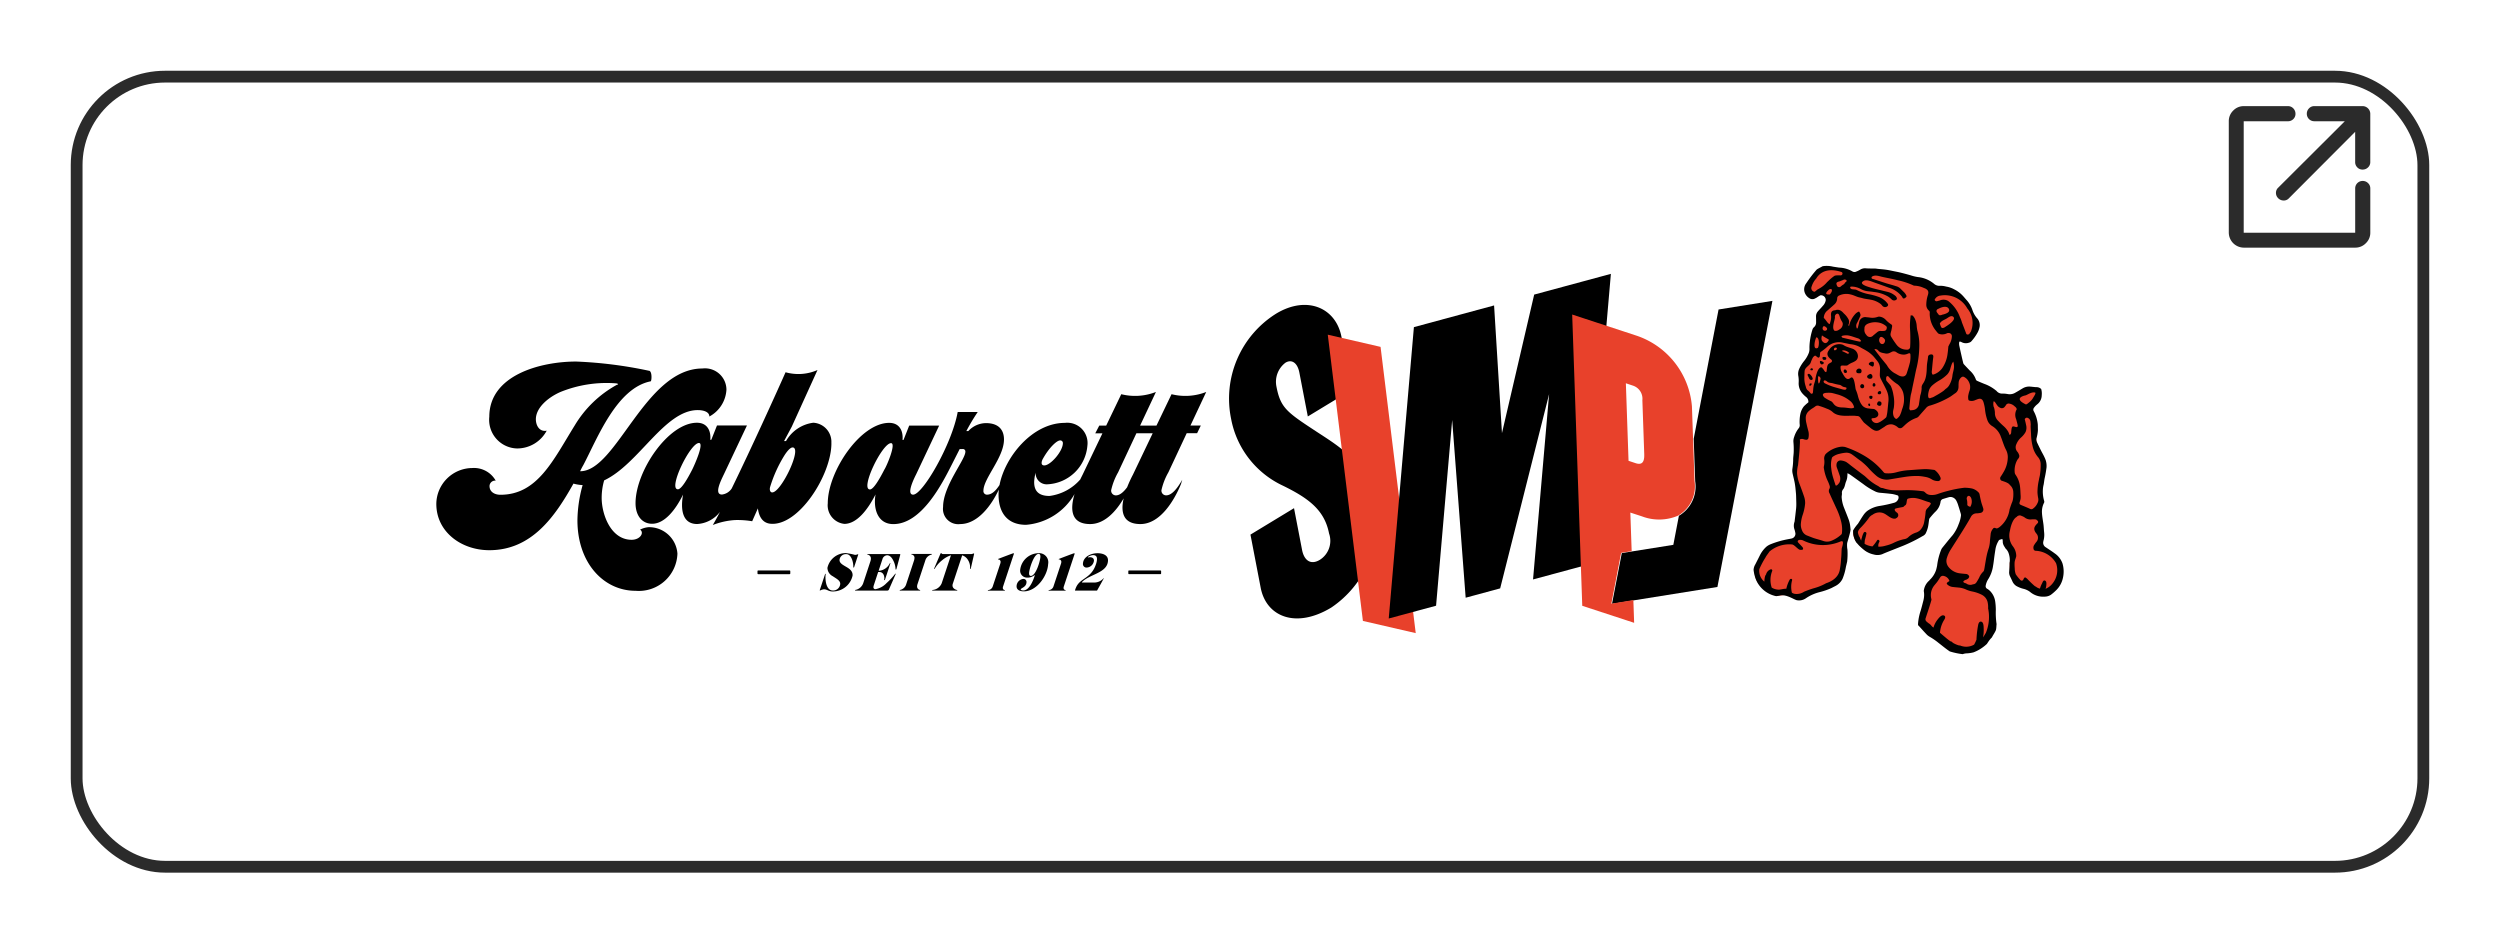
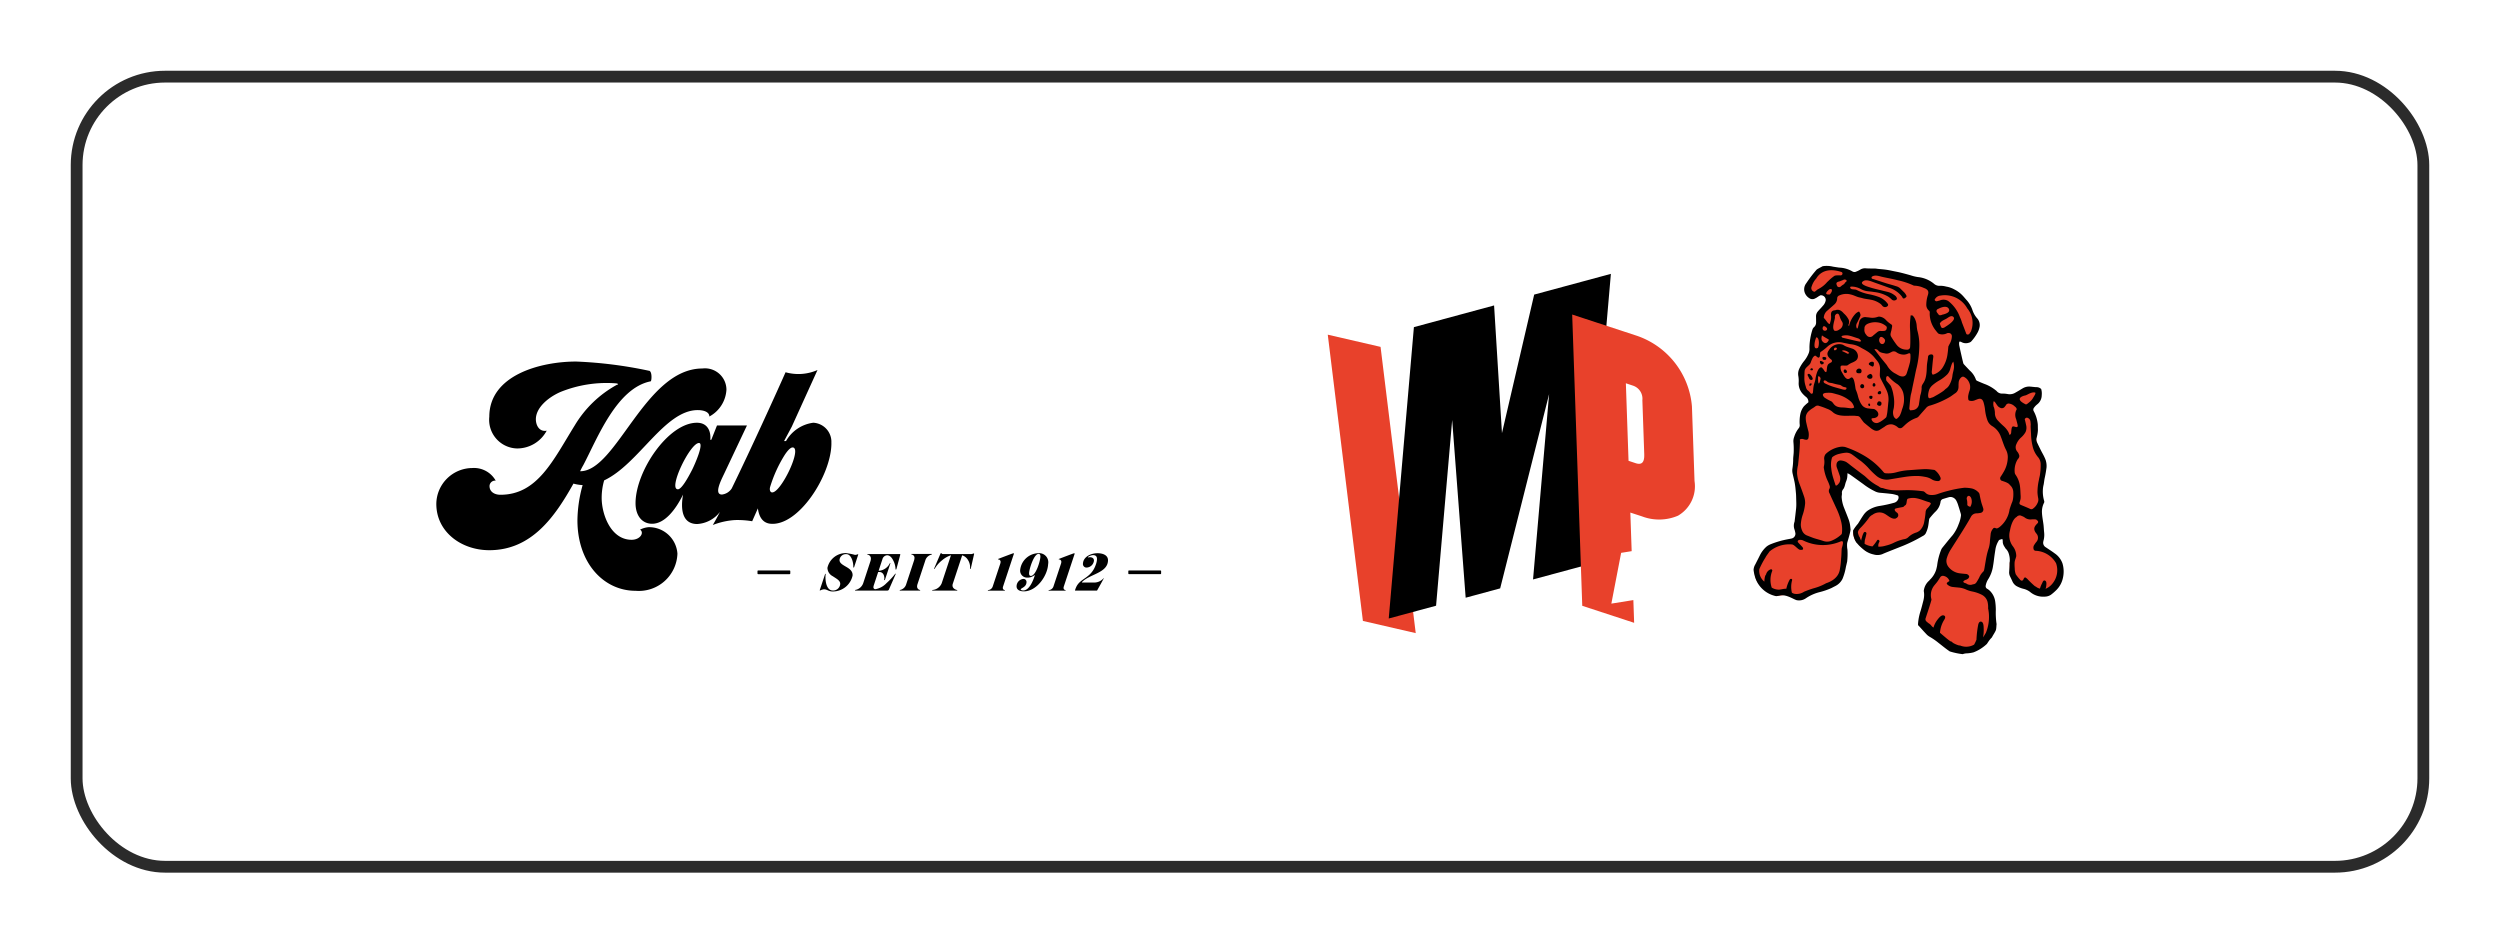
<svg xmlns="http://www.w3.org/2000/svg" width="212" height="80" viewBox="0 0 212 80">
  <defs>
    <filter id="Rechteck_48" x="0" y="0" width="212" height="80" filterUnits="userSpaceOnUse">
      <feOffset dy="2" input="SourceAlpha" />
      <feGaussianBlur stdDeviation="2" result="blur" />
      <feFlood flood-opacity="0.149" />
      <feComposite operator="in" in2="blur" />
      <feComposite in="SourceGraphic" />
    </filter>
  </defs>
  <g id="Komponente_16_1" data-name="Komponente 16 – 1" transform="translate(6 4)">
    <g transform="matrix(1, 0, 0, 1, -6, -4)" filter="url(#Rechteck_48)">
      <g id="Rechteck_48-2" data-name="Rechteck 48" transform="translate(6 4)" fill="#fff" stroke="#2b2b2b" stroke-width="1">
        <rect width="200" height="68" rx="8" stroke="none" />
        <rect x="0.5" y="0.5" width="199" height="67" rx="7.5" fill="none" />
      </g>
    </g>
    <g id="simpl-logo-mini" transform="translate(-26.01 -39.543)">
      <path id="Pfad_13" data-name="Pfad 13" d="M694.668,600.576h-2.66a.063.063,0,0,1-.061-.061v-.192a.062.062,0,0,1,.061-.061h2.66a.063.063,0,0,1,.061.061v.192A.064.064,0,0,1,694.668,600.576Zm-6.646.664a.039.039,0,0,0-.013.024.028.028,0,0,0,.028.02h1.1a1.049,1.049,0,0,0,.731-.385.054.054,0,0,1,0,.024c0,.032-.5.915-.551,1.008a.065.065,0,0,1-.067.041h-1.793c-.007,0-.032,0-.032-.02a1.719,1.719,0,0,1,.1-.273c.348-.789,1.276-.731,1.674-1.933a1.466,1.466,0,0,0,.091-.417c.013-.247-.091-.368-.34-.368-.086,0-.424.091-.43.188,0,.007.013.007.021.007.048,0,.1-.017.147-.017.192,0,.355.089.344.3a.652.652,0,0,1-.606.577.3.3,0,0,1-.326-.331c.03-.59.675-.885,1.242-.885.409,0,.908.145.882.636C690.174,600.484,688.654,600.575,688.022,601.241Zm-.636-2.362-.913,2.755a.389.389,0,0,0-.017.093.178.178,0,0,0,.179.2l-.015.048h-1.438l.015-.048a.443.443,0,0,0,.4-.3l.642-1.938a.478.478,0,0,0,.026-.126.2.2,0,0,0-.221-.233l.015-.045c.134-.05,1.246-.482,1.3-.482a.033.033,0,0,1,.035.037C687.391,598.85,687.388,598.867,687.386,598.878Zm-4.3,3.156c-.29,0-.632-.1-.614-.454a.637.637,0,0,1,.562-.6.259.259,0,0,1,.279.29c-.022.42-.484.482-.489.6,0,.073.167.089.212.089.5,0,.822-.794.949-1.177a.559.559,0,0,0,.03-.1c0-.007,0-.024-.011-.024a.12.12,0,0,0-.037.02.938.938,0,0,1-.59.192.59.59,0,0,1-.6-.653,1.593,1.593,0,0,1,1.549-1.419.774.774,0,0,1,.822.921C685.1,600.712,684.183,602.031,683.089,602.035Zm1.248-3.177c-.4,0-.787,1.285-.8,1.607-.006.11.006.26.145.26.433,0,.794-1.269.811-1.607C684.5,599,684.479,598.858,684.337,598.858Zm-2.1.021-.911,2.755a.389.389,0,0,0-.017.093.178.178,0,0,0,.179.2l-.015.048h-1.438l.015-.048a.442.442,0,0,0,.4-.3l.642-1.938a.48.48,0,0,0,.026-.126.2.2,0,0,0-.221-.233l.015-.045c.134-.05,1.246-.482,1.3-.482a.033.033,0,0,1,.035.037A.262.262,0,0,1,682.237,598.878Zm-3.651,1.248h-.058a1.166,1.166,0,0,0-.166-.738.888.888,0,0,0-.5-.409l-.792,2.4a.421.421,0,0,0-.028.134c-.017.309.339.407.4.407l0,.048H675.32l0-.048a.933.933,0,0,0,.8-.567l.787-2.379a2.129,2.129,0,0,0-.746.42,2.581,2.581,0,0,0-.64.735h-.054l.541-1.27c.013-.034.048-.078.076-.065s.058.078.151.078h2.405a.816.816,0,0,0,.2-.058c.017,0,.035.017.03.054Zm-3.307-1.211a.713.713,0,0,0-.551.523l-.66,2a.553.553,0,0,0-.028.151.3.3,0,0,0,.257.331l0,.048h-1.728l0-.048a.684.684,0,0,0,.543-.482l.66-2a.792.792,0,0,0,.043-.2.278.278,0,0,0-.26-.327l0-.052h1.735Zm-2.991,1.213c-.009.03-.024.058-.048.058s-.028-.013-.03-.058a1.7,1.7,0,0,0-.192-.709c-.117-.246-.294-.445-.515-.445a.443.443,0,0,0-.406.339l-.32.969h.093a1.124,1.124,0,0,0,.863-.644h.048l-.476,1.44h-.065c.058-.171.021-.686-.409-.686h-.093l-.379,1.151a.627.627,0,0,0-.022.115.161.161,0,0,0,.166.192,1.685,1.685,0,0,0,.934-.506,5.881,5.881,0,0,0,.711-.755c.022-.034.048-.058.065-.058s.019.017.006.045l-.58,1.328c-.022.048-.114.065-.114.065h-2.742l0-.052a.871.871,0,0,0,.688-.58l.608-1.849a.775.775,0,0,0,.039-.2.328.328,0,0,0-.3-.37l0-.048h2.745s.065.006.05.054Zm-3.583-.166c-.009.037-.035.058-.052.058s-.026-.069-.024-.093a1.678,1.678,0,0,0-.115-.616c-.093-.236-.247-.433-.484-.433a.54.54,0,0,0-.569.482c-.017.29.307.441.608.621.27.16.521.355.5.711a1.713,1.713,0,0,1-1.689,1.352c-.355,0-.465-.184-.746-.184a1,1,0,0,0-.329.106c-.011,0-.021,0-.019-.02a.176.176,0,0,1,.011-.054l.432-1.3c.006-.028.026-.048.039-.048s.017.007.015.032c0,.041-.009.086-.011.127a2.339,2.339,0,0,0,.061.686c.082.3.244.573.558.573a.6.6,0,0,0,.629-.547c.017-.3-.324-.454-.627-.662a.817.817,0,0,1-.458-.711,1.6,1.6,0,0,1,1.553-1.254,5.411,5.411,0,0,1,.776.151.556.556,0,0,0,.257-.058c.028,0,.028.024.022.047Zm-5.48.614h-2.66a.063.063,0,0,1-.061-.061v-.192a.062.062,0,0,1,.061-.061h2.66a.063.063,0,0,1,.061.061v.192A.065.065,0,0,1,663.225,600.576Z" transform="translate(-576.256 -516.344)" fill-rule="evenodd" />
-       <path id="Pfad_14" data-name="Pfad 14" d="M1561.862,149.1c-.666-3.456-2.924-4.76-4.936-6.077-2.519-1.654-3.052-2.007-3.4-3.826a2.028,2.028,0,0,1,.766-2.022c.517-.314,1.016-.008,1.179.842l.716,3.717,3.718-2.257-.867-4.506c-.473-2.456-2.935-3.535-5.545-1.951a8.5,8.5,0,0,0-3.811,8.917,7.849,7.849,0,0,0,4.42,5.679c2.126,1.045,3.5,2.041,3.886,4.04a1.9,1.9,0,0,1-.78,2.234c-.763.464-1.335.066-1.51-.844l-.681-3.535-3.694,2.242.867,4.506c.472,2.456,2.983,3.5,5.987,1.68a8.7,8.7,0,0,0,3.688-8.84Z" transform="translate(-1425.274 -70.875)" />
      <path id="Pfad_15" data-name="Pfad 15" d="M1735.7,182.83l4.477,1.034,2.982,24.274-4.479-1.034-2.98-24.274Z" transform="translate(-1603.095 -118.906)" fill="#e8412b" />
      <path id="Pfad_16" data-name="Pfad 16" d="M1867.734,73.375l-6.5,1.757-2.732,11.747-.668-10.827-6.8,1.84L1848.9,102.6l4.014-1.085,1.365-15.75,1.144,15.072,2.926-.792L1862.5,83.57l-1.363,15.718,4.46-1.205,2.141-24.707Z" transform="translate(-1711.125 -14.608)" />
-       <path id="Pfad_17" data-name="Pfad 17" d="M2283.554,124.617l-4.665,24.263-7.074,1.132-1.865.3.83-4.307.893-.143,3.477-.555.472-2.463a2.882,2.882,0,0,0,1.382-2.925l-.125-3.607,2.107-10.962,4.568-.731Z" transform="translate(-2113.242 -63.562)" />
      <path id="Pfad_18" data-name="Pfad 18" d="M2204.535,167.79a4.077,4.077,0,0,1-3.08.066l-.984-.321.114,3.272-.893.143-.83,4.306,1.866-.3.067,1.928-4.4-1.443-.854-24.7,5.381,1.767a6.928,6.928,0,0,1,4.773,6.024l.095,2.722.125,3.607a2.879,2.879,0,0,1-1.38,2.925Zm-2.883-5.18-.16-4.6a1.168,1.168,0,0,0-.8-1.24l-.6-.2.227,6.576.6.2c.491.162.755-.026.731-.737Z" transform="translate(-2042.209 -88.526)" fill="#e8412b" fill-rule="evenodd" />
      <g id="Gruppe_31" data-name="Gruppe 31" transform="translate(168.712 58.085)">
        <path id="Pfad_19" data-name="Pfad 19" d="M2562.006,88.3a2.489,2.489,0,0,0-1.686-1.465,1.261,1.261,0,0,0,.13-.176.952.952,0,0,0,.08-.938,1.247,1.247,0,0,0-.156-.238c-.022-.028-.047-.058-.056-.073a.17.17,0,0,1-.017-.039c.022-.043.231-.936.1-1.035a.923.923,0,0,0-.385-.182l-.021,0a2.634,2.634,0,0,0-.346,0,.8.8,0,0,1-.153,0l-.015,0v-.051a.68.68,0,0,0,.085.017.613.613,0,0,0,.42-.116c.229-.154.11-.392.236-.67.069-.15.318-2.658.331-2.776a1.135,1.135,0,0,0-.045-1.54,1.712,1.712,0,0,1-.383-.8,4.2,4.2,0,0,1-.11-.912c0-.244-.015-.484-.024-.728a3.856,3.856,0,0,0-.033-.4.779.779,0,0,0-.465-.6.584.584,0,0,0-.19-.051.616.616,0,0,0-.581.3l-.013.021c-.045-.2-.039-.294.015-.373l.093-.131-.019-.159a.753.753,0,0,0-.019-.1l.035.023.031.019a.649.649,0,0,0,.279.1.58.58,0,0,0,.428-.146c.024-.021.05-.039.074-.06a3.163,3.163,0,0,0,.242-.208,1.585,1.585,0,0,0,.257-.338c.01-.015.022-.038.037-.06a.832.832,0,0,0,.188-.741.455.455,0,0,0-.315-.274.84.84,0,0,0-.117-.021,1.449,1.449,0,0,0-.787.21c-.035.019-.085.043-.108.053-.128.024-.7.159-.781.625a.581.581,0,0,0,.006.225,1.2,1.2,0,0,0-.411-.154c-.021,0-.041-.006-.062-.007a.668.668,0,0,0-.669.343s-.006.007-.007.011a1.106,1.106,0,0,1-.1-.135l-.06-.088a.662.662,0,0,0-.415-.323l-.383-.094-.112.381a1.081,1.081,0,0,0-.03.143c0-.013-.007-.026-.011-.041a.747.747,0,0,0-.64-.6.9.9,0,0,0-.424.069l-.054.021-.151.058a2.01,2.01,0,0,1,.071-.253,1.339,1.339,0,0,0-.082-1.125,1.3,1.3,0,0,0-.582-.583.67.67,0,0,0-.21-.06.628.628,0,0,0-.391.1.778.778,0,0,0-.169.137c.007-.038.017-.075.026-.114.017-.073.033-.146.05-.231a1.692,1.692,0,0,0-.026-.9l-.271-.784-.188.278c.026-.167.041-.334.054-.493l0-.019.067-.141.008-.017a1.674,1.674,0,0,0,.225-.917.681.681,0,0,0-.447-.563,2.043,2.043,0,0,0,.476-.448c0,.013.009.026.013.038l.007.028.011.026c.041.1.281.73.37.966l.052.137.125.073a.7.7,0,0,0,.281.094c.186.019.7-.73.712-.748.277-.375-.21-2.7-2.308-3.408a1.576,1.576,0,0,0-.739.026,1.027,1.027,0,0,0-.56.259.769.769,0,0,0-.474-.814.82.82,0,0,0-.134-.056c-.009,0-.019-.006-.026-.009a2.558,2.558,0,0,0-.763-.21c-.041,0-.082-.008-.125-.008a6.046,6.046,0,0,0-1.174-.4l-.188-.049c-.262-.069-.525-.124-.78-.176-.207-.043-.4-.083-.6-.129l-.078-.021a2.766,2.766,0,0,0-.4-.081.97.97,0,0,0-.683.159.511.511,0,0,0-.179.231.866.866,0,0,0-.671.233.553.553,0,0,0-.177.351,2.247,2.247,0,0,0-.281-.047c-.063-.006-.126-.009-.19-.011a.487.487,0,0,0-.257-.512.617.617,0,0,0-.106-.047c0-.009.005-.017.007-.024.049-.278-.21-.418-.476-.5-.249-.081-1.944-.276-2.483.57a1.91,1.91,0,0,0-.4.672l-.039.092-.01.024a.767.767,0,0,0,.032.638.753.753,0,0,0,.5.368l.028.008.026,0a.656.656,0,0,0,.5-.234c.013-.011.024-.021.033-.03l.076-.041.024-.011c0,.062.377.2.722.233.067.007-.069.323.017.315l.154-.013.017-.017a.43.43,0,0,1-.126.169c-.084.079-.173.154-.26.231s-.2.169-.29.259a1.247,1.247,0,0,0-.447.953l.006.176.128.118a.432.432,0,0,1,.048.051.55.55,0,0,0-.223.264l-.015.036-.135.566-.225-.023-.137.214a1.732,1.732,0,0,0-.155,1.274.547.547,0,0,0,.142.186l-.021.011a.862.862,0,0,0-.318.362c-.015.032-.03.064-.044.094a2.181,2.181,0,0,0-.128.319.85.85,0,0,1-.125.126,1.069,1.069,0,0,0-.418.726c-.017.24-.019.476-.021.679a2.561,2.561,0,0,0,.139.765l.013.043c.037.131.184.2.355.328a2.383,2.383,0,0,1,.3.289c.087.105.037.233.171.246a.529.529,0,0,0,.551-.366.648.648,0,0,0,.028-.129l.037.026a.705.705,0,0,0,.281.7l-.06-.019a1.033,1.033,0,0,0-.193-.039.682.682,0,0,0-.558.193.538.538,0,0,1-.084.051,1.333,1.333,0,0,0-.158.1,2.778,2.778,0,0,0-.35.291,1.171,1.171,0,0,0-.326.782,2.33,2.33,0,0,0,.067.583c.056.266.125.525.179.722a.468.468,0,0,1,.015.118.931.931,0,0,0-.115-.019.7.7,0,0,0-.456.105l-.212.133.017.249c0,.026,0,.051.007.077a.535.535,0,0,1,.006.086l0,.041c-.011.249-.024.508-.045.758-.03.36-.069.728-.106,1.082l0,.036c0,.013-.008.024-.01.038a1.069,1.069,0,0,0-.033.159l-.017.128c-.02.144.476,2.217.575,2.51a1.3,1.3,0,0,1,.074.45,3.011,3.011,0,0,1-.149.72l-.071.246a2.969,2.969,0,0,0-.153.837,1.663,1.663,0,0,0,.141.685,1.6,1.6,0,0,0,.128.233.6.6,0,0,0-.459.259.571.571,0,0,0-.063.135l-.009,0c-.032-.006-.506.2-.541.193a4.59,4.59,0,0,0-1.925.773,2.7,2.7,0,0,0-.238.369c-.032.064-.1.188-.175.306-.288.491-.391.681-.389.867a1.6,1.6,0,0,0,.565,1.364l.681.55.022.011a1.792,1.792,0,0,0,.655.218,3.858,3.858,0,0,0,.5-.043l.128-.024a.628.628,0,0,1,.13-.007l.074,0a6.118,6.118,0,0,0,1.4.032c.039-.019,2.123-.754,2.123-.754a1.473,1.473,0,0,0,1.185-1.409c.052-.208.277-.672.286-.756.022-.2.032-.4.041-.593,0-.092-.167-.279-.162-.371.006-.024.19-1.125.208-1.257a3.149,3.149,0,0,0-.071-1.109,6.1,6.1,0,0,0-.435-1.215c-.074-.163-.149-.326-.225-.488-.117-.253-.238-.514-.35-.771,0-.011-.013-.028-.019-.047l.017-.034.167-.011a.479.479,0,0,0,.376-.131l.037-.037c.083-.081.078-.229.149-.373a1.159,1.159,0,0,0,.126-.895c-.054-.169-.113-.332-.173-.493l-.044-.124a.507.507,0,0,1-.017-.053.666.666,0,0,1,.2.058,1.98,1.98,0,0,1,.2.152l.126.1.285.218c.257.2.511.392.768.585l.13.1.18.165a4.729,4.729,0,0,0,1.016.726,9.511,9.511,0,0,1,2.346.411c.035.015.076,0,.115,0a.746.746,0,0,0-.246.52.492.492,0,0,1-.007.056c-.024.019-.044.038-.063.054-.144.026-.328.06-.512.107a.551.551,0,0,0-.411.362.531.531,0,0,0-.006.3,1.694,1.694,0,0,0-.569-.287,1.2,1.2,0,0,0-.2-.034,1.366,1.366,0,0,0-.919.24,1.221,1.221,0,0,0-.442.385l-.123.159a5.14,5.14,0,0,1-.495.583c-.437.418-.441.762-.35.992a1.164,1.164,0,0,0,.15.353,9.406,9.406,0,0,0,.843.855,2.4,2.4,0,0,0,.554.137l.143.019V87.3h.095l.009,0,0,0h.413a30,30,0,0,0,3.687-1.808c.238-.606.675-1.591.675-1.591a1.826,1.826,0,0,0,.357-.5l.067-.152-.056-.158a.6.6,0,0,0-.123-.206,2.39,2.39,0,0,0,.406-.083c.123-.036.216-.221.329-.261a5.531,5.531,0,0,1,.579-.289c.177-.032.314.206.48.165a3.91,3.91,0,0,1,.794-.141h.009a.625.625,0,0,0-.125.137.684.684,0,0,0-.106.488c.005.041.015.081.022.122a.627.627,0,0,1,.02.186.584.584,0,0,0,.348.613c.033.015.065.028.1.043l.076.032a1.021,1.021,0,0,0-.164.223c-.216.4-.458.786-.666,1.122-.18.291-.366.58-.551.868q-.248.388-.495.778a3.292,3.292,0,0,0-.357.777,1.239,1.239,0,0,0,.208,1.176c.043.054.087.1.134.152-.037-.013-.074-.024-.113-.036a.848.848,0,0,0-.114-.019.672.672,0,0,0-.658.332c-.076.124-.147.231-.214.323-.047.064-.1.126-.149.188l-.082.1a1.728,1.728,0,0,0-.361,1.486c-.063.221-.123.416-.18.595-.047.148-.1.294-.145.441s-.091.276-.136.415a.665.665,0,0,0,.153.688,2.011,2.011,0,0,0,.2.167l.052.041c.03.024.063.047.1.069.007.006.017.009.024.015a1.09,1.09,0,0,0,.316.3l.353.229,0,.049.18.156c.177.15.352.3.53.448a4.392,4.392,0,0,0,.448.33l.015-.017.143.114.03.017a2.6,2.6,0,0,0,.478.212,1,1,0,0,0,.2.045h.007c.132.052,1.739-.184,1.866-.75l.02-.053.006-.056c.007-.066.013-.133.019-.2l.452.212a2.5,2.5,0,0,0,.177-.264c.026-.043.05-.086.078-.126a3.329,3.329,0,0,0,.27-2.335l0-.009a2.232,2.232,0,0,0-.031-.49,1.356,1.356,0,0,0-.67-.992,2.909,2.909,0,0,0-.616-.251.766.766,0,0,0,.246-.227,4.038,4.038,0,0,0,.275-.475l.022-.045a1.016,1.016,0,0,1,.2-.311.678.678,0,0,0,.217-.375c.024-.1.041-.208.058-.313,0,0,.049-.28.061-.358.032-.189.063-.371.1-.55.03-.144.071-.3.134-.5a2.686,2.686,0,0,0,.14-.662c.009-.15.026-.3.041-.448l.028-.278a.289.289,0,0,1,.028-.1l.013,0a.7.7,0,0,0,.458-.133l.022-.015a1.855,1.855,0,0,0,.313-.242c-.009.047-.017.09-.022.128a1.941,1.941,0,0,0,.333,1.641.883.883,0,0,1,.194.538c-.013.047-.026.09-.041.133a1.653,1.653,0,0,0-.091.392,3.138,3.138,0,0,0,.006.5l0,.069a1.9,1.9,0,0,0,.121.653,3.407,3.407,0,0,0,.517.653.512.512,0,0,0,.309.141.564.564,0,0,0,.4-.114c.024.024.047.051.071.075a3.035,3.035,0,0,0,.434.4,1.1,1.1,0,0,0,.149.092.278.278,0,0,0,.1.068C2561.714,91.1,2562.26,88.994,2562.006,88.3Z" transform="translate(-2536.061 -62.994)" fill="#e8412b" />
        <path id="Pfad_20" data-name="Pfad 20" d="M2560.065,84.546a2.044,2.044,0,0,1-.543,1.018,4.26,4.26,0,0,1-.482.42.976.976,0,0,1-.513.154,1.726,1.726,0,0,1-1.263-.411,1.511,1.511,0,0,0-.513-.244,2.42,2.42,0,0,1-.646-.253.9.9,0,0,1-.331-.4c-.067-.152-.143-.3-.212-.45a.744.744,0,0,1-.056-.366c.015-.234.039-.469.035-.7v-.032a1.484,1.484,0,0,0,.017-.159,1.821,1.821,0,0,0-.125-.739,1.018,1.018,0,0,0-.236-.33c-.024-.043-.05-.086-.076-.129a.857.857,0,0,1-.156-.369c-.005-.062,0-.124-.009-.186a.864.864,0,0,0-.03-.12c-.1.028-.177.047-.251.077a.165.165,0,0,0-.069.081,2.034,2.034,0,0,0-.257.664c-.03.2-.062.392-.089.589-.041.289-.067.581-.121.868a2.829,2.829,0,0,1-.437,1.172,1.516,1.516,0,0,0-.188.508.248.248,0,0,0,.143.272,1.2,1.2,0,0,1,.316.276,1.592,1.592,0,0,1,.35.8,5.049,5.049,0,0,1,.05.713,6.742,6.742,0,0,0,.065,1.2c-.017.133-.015.274-.037.405-.006.032-.013.064-.021.1-.089.221-.236.407-.337.617a2.373,2.373,0,0,0-.316.388c-.037.054-.073.109-.108.165a3.362,3.362,0,0,1-.391.319,3.2,3.2,0,0,1-.751.4,2.928,2.928,0,0,1-.539.083,1.143,1.143,0,0,0-.372.068,5.837,5.837,0,0,1-1.1-.233c-.337-.227-.647-.488-.967-.735a5.534,5.534,0,0,0-.757-.518,1.17,1.17,0,0,1-.273-.227c-.184-.191-.359-.39-.538-.587a.6.6,0,0,0-.076-.079.2.2,0,0,1-.078-.193,4.553,4.553,0,0,1,.219-1.1c.082-.272.151-.55.223-.825a2.162,2.162,0,0,0,.06-.306,1.74,1.74,0,0,0-.015-.555c.007-.052.015-.105.026-.158a1.346,1.346,0,0,1,.445-.73.064.064,0,0,0,.02-.034l.045-.045a2.01,2.01,0,0,0,.512-.823c.031-.114.058-.231.082-.349a5.346,5.346,0,0,1,.355-1.382.8.8,0,0,1,.089-.144c.288-.354.569-.713.869-1.058a3.369,3.369,0,0,0,.511-.936,2.716,2.716,0,0,0,.2-.733.435.435,0,0,0-.019-.169c-.067-.229-.136-.459-.21-.686a2.133,2.133,0,0,0-.162-.405.583.583,0,0,0-.487-.319.691.691,0,0,0-.21.039c-.149.041-.3.09-.445.133a.291.291,0,0,0-.2.255,1.426,1.426,0,0,1-.458.844c-.16.159-.305.338-.452.512a.291.291,0,0,0-.058.137c-.035.216-.05.437-.1.649a2.4,2.4,0,0,1-.206.55.609.609,0,0,1-.248.2,13.089,13.089,0,0,1-1.639.814c-.447.18-.895.354-1.343.533-.149.06-.3.122-.445.188a1.148,1.148,0,0,1-.718.023,1.939,1.939,0,0,1-.783-.358,4.875,4.875,0,0,1-.422-.366c-.095-.088-.173-.2-.266-.285a1.725,1.725,0,0,1-.273-1.037,3.7,3.7,0,0,1,.407-.559c.153-.236.29-.48.45-.711a1.645,1.645,0,0,1,.33-.369,2.452,2.452,0,0,1,1.084-.435,10.8,10.8,0,0,0,1.22-.27.514.514,0,0,0,.357-.377.332.332,0,0,0-.024-.2c-.013-.032-.073-.051-.114-.062a2.807,2.807,0,0,0-.4-.1c-.352-.043-.7-.075-1.058-.107a1.146,1.146,0,0,1-.342-.092,5.636,5.636,0,0,1-1.06-.649c-.369-.263-.731-.529-1.1-.79a2.235,2.235,0,0,0-.23-.126,3.045,3.045,0,0,1-.021.353,1.447,1.447,0,0,1-.095.343c-.1.234-.1.51-.285.709a.377.377,0,0,0-.041.083.457.457,0,0,0-.026.24c0,.109-.032.221-.024.33a2.9,2.9,0,0,0,.192.848c.138.349.281.7.411,1.05a2.349,2.349,0,0,1,.106.422c.021.131.033.264.045.4a.025.025,0,0,0,0,.011c-.032.321-.272,1.033-.288,1.14a2.024,2.024,0,0,0,.024.559,5.986,5.986,0,0,1-.024,1c-.033.152-.069.3-.106.454a4.7,4.7,0,0,1-.288,1.015,1.346,1.346,0,0,1-.616.615c-.11.056-.219.114-.331.171a5.833,5.833,0,0,1-.98.338,3.656,3.656,0,0,0-1.159.512,1.019,1.019,0,0,1-.776.18c-.216-.026-.85-.5-1.4-.409a3.021,3.021,0,0,1-.365.064A2.359,2.359,0,0,1,2534,84.606a3.334,3.334,0,0,1-.169-.739,1.014,1.014,0,0,1,.151-.471c.123-.246.251-.49.372-.737a2.459,2.459,0,0,1,.565-.756,1.43,1.43,0,0,1,.389-.221,7.689,7.689,0,0,1,1.367-.4c.115-.024.235-.041.35-.068a.413.413,0,0,0,.34-.52,1.762,1.762,0,0,0-.062-.242.965.965,0,0,1,0-.658.167.167,0,0,0,.007-.03c.043-.356.086-.713.125-1.069a3.69,3.69,0,0,0,.02-.405c0-.161-.007-.321-.011-.482s-.006-.3-.021-.45c-.026-.274-.048-.548-.095-.818s-.117-.527-.175-.791a1.218,1.218,0,0,1-.035-.418,5.641,5.641,0,0,0,.071-.763c-.006-.248.044-.489.046-.735a6.664,6.664,0,0,0-.024-.793,1,1,0,0,1,.062-.443,2.241,2.241,0,0,1,.407-.767.426.426,0,0,0,.06-.311,3.392,3.392,0,0,1,.054-.853,1.542,1.542,0,0,1,.309-.671,4.277,4.277,0,0,1,.374-.334.511.511,0,0,0-.21-.467,2.5,2.5,0,0,1-.26-.246,1.3,1.3,0,0,1-.35-.988,2.383,2.383,0,0,0-.03-.527,1.051,1.051,0,0,1,.073-.61,3.26,3.26,0,0,1,.391-.636,2.523,2.523,0,0,0,.426-.722,1,1,0,0,0,.054-.315,4.1,4.1,0,0,1,.03-.623,5.3,5.3,0,0,1,.236-1.075.459.459,0,0,1,.114-.161.518.518,0,0,0,.182-.383c0-.171,0-.343-.006-.514a.649.649,0,0,1,.158-.446c.132-.159.283-.3.415-.463a.887.887,0,0,0,.251-.491.4.4,0,0,0-.456-.407,1.1,1.1,0,0,0-.251.152,2.132,2.132,0,0,1-.229.129.455.455,0,0,1-.454-.037.932.932,0,0,1-.4-.5.83.83,0,0,1,.139-.769,10.949,10.949,0,0,1,.887-1.163c.158-.107.335-.184.5-.281a2.249,2.249,0,0,1,.873.036c.128.024.517.079.521.081a2.424,2.424,0,0,1,1.122.319.335.335,0,0,0,.337.019,2.162,2.162,0,0,0,.32-.154.756.756,0,0,1,.469-.124c.26.026.527.013.789.021.087,0,.173.019.26.028.232.024.465.039.7.073s.447.083.67.128c.2.039.394.077.59.126.279.069.558.146.835.225a3.463,3.463,0,0,0,.6.143,2.522,2.522,0,0,1,1.354.564.68.68,0,0,0,.539.173,2.076,2.076,0,0,1,.5.069,2.118,2.118,0,0,1,.669.229,2.61,2.61,0,0,1,.712.521c.138.143.26.3.393.444a2.456,2.456,0,0,1,.441.769,2.046,2.046,0,0,0,.391.707.864.864,0,0,1,.214.8,1.556,1.556,0,0,1-.162.435,3.887,3.887,0,0,1-.524.735.423.423,0,0,1-.21.12.775.775,0,0,1-.643-.06.4.4,0,0,0-.043-.017c-.1-.039-.132-.023-.14.086a.9.9,0,0,0,.011.233c.06.291.125.578.19.866.043.193.087.384.136.578a.3.3,0,0,0,.06.137c.164.18.333.356.5.533a1.822,1.822,0,0,1,.526.776.2.2,0,0,0,.1.1c.2.09.4.174.6.255a3.321,3.321,0,0,1,1.008.572c.008.008.021.008.026.015a.6.6,0,0,0,.543.238,2.59,2.59,0,0,1,.435.045.92.92,0,0,0,.655-.135c.208-.114.409-.242.614-.362a1.069,1.069,0,0,1,.656-.135c.156.013.311.034.467.045a.561.561,0,0,1,.43.158,1.343,1.343,0,0,1,.046.521.987.987,0,0,1-.387.782,1.358,1.358,0,0,0-.266.279.258.258,0,0,0-.019.308,2.945,2.945,0,0,1,.331,1.052c.015.113.009.229.013.341,0,.088.009.176,0,.264a3.011,3.011,0,0,1-.121.643.445.445,0,0,0,.037.306c.112.24.229.478.348.716.1.2.223.4.313.609a1.584,1.584,0,0,1,.156.85c-.039.285-.084.566-.147.848-.041.184-.059.371-.089.555a2.722,2.722,0,0,0-.056.276,2.792,2.792,0,0,0,.095,1.142.233.233,0,0,1-.03.191,1.665,1.665,0,0,0-.16.767c.013.366.091.72.134,1.08.024.216.03.433.054.651a1.849,1.849,0,0,1-.022.527c-.015.081-.039.161-.054.244a.438.438,0,0,0,.214.467c.253.173.513.334.759.52a1.715,1.715,0,0,1,.662.866A2.425,2.425,0,0,1,2560.065,84.546ZM2538.674,68.9a.108.108,0,0,0,.185-.051.474.474,0,0,0,.013-.094c.015-.146.022-.294.047-.439.039-.248.127-.386.158-.634.024-.18.164-.926.473-.99.082-.017.255.242.314.341a.179.179,0,0,0,.069.051c.175.1.033-.5.264-.683a1.4,1.4,0,0,1,.2-.12.143.143,0,0,0,.05-.218c-.065-.073-.5-.324-.3-.709a2.688,2.688,0,0,1,.162-.248,1.023,1.023,0,0,1,.88-.377.911.911,0,0,1,.227.053,2.239,2.239,0,0,0,.24.133c.167.068.339.12.51.18a.706.706,0,0,1,.512.589.522.522,0,0,1-.024.227c-.063.2-.238.276-.405.36a1.623,1.623,0,0,0-.422.231c-.119.1-.418,0-.569.058-.095.036-.039.334,0,.431a1.417,1.417,0,0,0,.091.163c.16.279.366.715.69.444.355-.3.407.87.459.983a3.476,3.476,0,0,1,.177.514,2.55,2.55,0,0,0,.225.611,1.479,1.479,0,0,0,.188.266.8.8,0,0,0,.489.208,3.843,3.843,0,0,0,.389.039.344.344,0,0,1,.214.084.734.734,0,0,1,.147.137c.177.259.061.49-.246.551-.06.013-.123.009-.184.022a.072.072,0,0,0-.058.107.438.438,0,0,0,.536.281,1.218,1.218,0,0,0,.275-.137,2.858,2.858,0,0,0,.3-.219c.058-.049.132-.1.15-.169a3.3,3.3,0,0,0,.086-.493c.031-.276.052-.555.083-.831a1.8,1.8,0,0,0-.188-.97c-.134-.293-.292-.574-.435-.863a.824.824,0,0,1-.106-.289c-.013-.165.009-.334.011-.5a1.056,1.056,0,0,0-.173-.7c-.127-.165-.257-.326-.393-.482a2.767,2.767,0,0,0-.625-.486c-.127-.081-.262-.144-.395-.218a2.025,2.025,0,0,0-.913-.313.538.538,0,0,1-.093-.015l-.528-.109a1.452,1.452,0,0,0-1.337.332,4.049,4.049,0,0,1-.538.424.146.146,0,0,0-.082.12c-.006.079-.015.158-.022.234a.152.152,0,0,1-.119.156.056.056,0,0,1-.044-.011l-.19-.143a.078.078,0,0,0-.089,0,.455.455,0,0,0-.173.186,2.785,2.785,0,0,0-.156.369c-.078.276-.5.4-.523.752-.015.223-.019.441-.021.655a2.163,2.163,0,0,0,.121.64.606.606,0,0,0,.132.294A1.539,1.539,0,0,1,2538.674,68.9Zm17.052,9.3a1.2,1.2,0,0,0,.093-.279,2.631,2.631,0,0,0,.037-.641.821.821,0,0,0-.27-.591.563.563,0,0,1-.062-.071c-.16-.186-.669-.3-.7-.332a.239.239,0,0,1-.024-.339c.063-.1.134-.2.19-.306a2.537,2.537,0,0,0,.4-1.337,1.339,1.339,0,0,0-.144-.6,3.73,3.73,0,0,1-.2-.456c-.085-.219-.154-.444-.242-.662a1.707,1.707,0,0,0-.729-.906.966.966,0,0,1-.418-.51,3.785,3.785,0,0,1-.2-.911,3.737,3.737,0,0,0-.123-.593c-.091-.294-.253-.368-.521-.264-.078.03-.156.058-.233.092a.7.7,0,0,1-.4.034c-.067-.011-.126-.039-.136-.109a1.119,1.119,0,0,1-.015-.294,2.523,2.523,0,0,1,.106-.422.937.937,0,0,0-.052-.786.9.9,0,0,0-.4-.407.2.2,0,0,0-.216.017.627.627,0,0,0-.246.514c-.019.122,0,.251-.015.373a.625.625,0,0,1-.255.463c-.156.1-.3.219-.459.319a7.766,7.766,0,0,1-1.661.73.672.672,0,0,0-.316.15c-.221.253-.448.5-.666.76a.437.437,0,0,1-.2.143,2.612,2.612,0,0,0-.893.525c-.095.081-.18.173-.275.253a.3.3,0,0,1-.444,0,1.109,1.109,0,0,0-.441-.223.82.82,0,0,0-.636.182c-.151.1-.305.193-.456.294a.489.489,0,0,1-.476.006,1.5,1.5,0,0,1-.333-.227c-.147-.114-.29-.234-.434-.353a.751.751,0,0,1-.112-.107c-.089-.116-.175-.233-.259-.353a.328.328,0,0,0-.287-.158c-.041,0-.083-.007-.125-.011-.506-.062-1.455.161-1.966-.347a1.428,1.428,0,0,0-.461-.257,5.438,5.438,0,0,0-.653-.236.325.325,0,0,0-.35.052,2.761,2.761,0,0,1-.285.188,2.364,2.364,0,0,0-.3.246.772.772,0,0,0-.208.51,1.882,1.882,0,0,0,.058.476c.049.234.11.465.173.7a1.3,1.3,0,0,1,0,.529.181.181,0,0,1-.2.167.759.759,0,0,1-.192-.039.407.407,0,0,0-.342.013,1.9,1.9,0,0,1,.013.212c-.013.272-.026.544-.048.814-.032.377-.073.754-.112,1.129-.007.066-.035.131-.042.2a2.864,2.864,0,0,0-.045.533,3.317,3.317,0,0,0,.234.951q.185.484.352.973a1.7,1.7,0,0,1,.1.6,4.052,4.052,0,0,1-.2.96,3.07,3.07,0,0,0-.167.831,1.235,1.235,0,0,0,.106.514.74.74,0,0,0,.411.424c.2.075.393.159.592.227.27.088.545.152.813.246a.975.975,0,0,0,.723-.043,2.738,2.738,0,0,0,.792-.516.211.211,0,0,0,.05-.124,2.732,2.732,0,0,0-.065-.96,5.752,5.752,0,0,0-.408-1.133c-.191-.422-.392-.84-.576-1.264a.376.376,0,0,1,0-.413.346.346,0,0,0,0-.255,3.318,3.318,0,0,0-.184-.448,3.718,3.718,0,0,1-.292-.985.413.413,0,0,1-.006-.184,1.612,1.612,0,0,0,.026-.619.615.615,0,0,1,.128-.437,2.307,2.307,0,0,1,1.15-.593,1.155,1.155,0,0,1,.5,0,8.442,8.442,0,0,1,1.564.705,6.22,6.22,0,0,1,1.695,1.429.24.24,0,0,0,.169.092,2.581,2.581,0,0,0,.921-.083,5.151,5.151,0,0,1,.969-.173c.309-.015.615-.047.922-.066.221-.013.443-.032.664-.026s.426.037.638.062a.2.2,0,0,1,.082.037,1.463,1.463,0,0,1,.448.587.221.221,0,0,1-.235.323.965.965,0,0,1-.485-.139,1.51,1.51,0,0,0-.577-.216,4.13,4.13,0,0,0-.6-.075,6.664,6.664,0,0,0-.986.06c-.478.071-.954.154-1.432.233a1.346,1.346,0,0,1-1.1-.3,6.869,6.869,0,0,1-.74-.733,5.71,5.71,0,0,0-.467-.433c-.114-.1-.24-.182-.361-.272-.175-.131-.342-.268-.525-.39a.808.808,0,0,0-.51-.137,3.227,3.227,0,0,0-.517.088,1.516,1.516,0,0,0-.581.251.209.209,0,0,0-.074.088,2.133,2.133,0,0,0-.063.881,4.217,4.217,0,0,0,.153.778c.069.229.145.456.219.688.048,0,.1.008.115-.009a1.092,1.092,0,0,0,.22-.255.809.809,0,0,0-.006-.625c-.065-.2-.141-.4-.212-.6a.6.6,0,0,1-.035-.338.339.339,0,0,1,.375-.289,1.261,1.261,0,0,1,.443.129,4.059,4.059,0,0,1,.368.279c.35.268.7.536,1.051.8.048.037.1.073.147.109.065.06.132.12.2.182a4.228,4.228,0,0,0,.954.675c.033.024.067.049.1.073a.45.45,0,0,0,.106.058.486.486,0,0,0,.177.034,3.081,3.081,0,0,0,.8.176c.441.038.884,0,1.324,0a10.042,10.042,0,0,1,1.321.1.527.527,0,0,1,.173.124.631.631,0,0,0,.4.182,1.457,1.457,0,0,0,.61-.069,9.246,9.246,0,0,1,.917-.279,9.691,9.691,0,0,1,1.365-.261,3.158,3.158,0,0,1,.662.066,1.161,1.161,0,0,1,.515.3.345.345,0,0,1,.123.223c.039.214.086.428.14.64.044.171.114.336.158.506a.292.292,0,0,1-.24.4,1.859,1.859,0,0,1-.305.036.533.533,0,0,0-.489.291c-.212.388-.445.767-.677,1.142-.344.553-.7,1.1-1.045,1.649a2.835,2.835,0,0,0-.312.677.819.819,0,0,0,.136.793,1.447,1.447,0,0,0,.982.538c.18.024.363.036.545.056a.334.334,0,0,1,.223.191.277.277,0,0,1-.134.227l-.1.058a.509.509,0,0,0-.238.118.069.069,0,0,0,0,.109.39.39,0,0,0,.2.083.576.576,0,0,0,.467.122.555.555,0,0,0,.123-.038.34.34,0,0,0,.286-.152,4.267,4.267,0,0,0,.25-.429,1.44,1.44,0,0,1,.331-.486.281.281,0,0,0,.078-.146c.032-.137.05-.276.074-.414.046-.266.087-.535.143-.8a5.386,5.386,0,0,1,.145-.54,2.409,2.409,0,0,0,.123-.563c.015-.246.048-.491.071-.737a.842.842,0,0,1,.19-.437.163.163,0,0,1,.219-.064c.125.069.207,0,.311-.06a2.324,2.324,0,0,0,.884-1.523C2555.6,78.548,2555.662,78.374,2555.725,78.2ZM2538.654,66.93c-.022-.128.05-.15.132-.167.046.036.1.079.069.139C2538.808,66.982,2538.728,66.935,2538.654,66.93Zm1.071-.885c-.128-.21,0-.242.076-.234.18.024.206.045.193.143S2539.917,66.084,2539.725,66.044Zm-1.006,1.72a.206.206,0,0,1-.177-.143c-.037-.073-.071-.15-.11-.223-.028-.053-.034-.109.017-.139a.143.143,0,0,1,.126,0,.68.68,0,0,1,.268.373C2538.869,67.71,2538.788,67.774,2538.719,67.764Zm1.056-5.272c.221.2.333.488.508.536.017-.036.08-.259.091-.3a1.326,1.326,0,0,0,.024-.444c-.022-.293.082-.42.354-.431.4-.161.651.186.742.278a1.635,1.635,0,0,1,.346.42.511.511,0,0,1,.058.476.12.12,0,0,0,.015.158c.011-.011.02-.017.022-.024a2.154,2.154,0,0,1,.565-1.037,1.1,1.1,0,0,1,.218-.148c.022-.011.083,0,.091.019.05.116.13.231.065.368-.085.182-.169.368-.259.548a.47.47,0,0,0-.013.5c.026-.024.059-.039.065-.064.041-.15.08-.3.114-.452a.52.52,0,0,1,.615-.454c.084.008.166.015.25.024a1.333,1.333,0,0,0,.716-.054.373.373,0,0,1,.153-.017.853.853,0,0,1,.539.283,2.414,2.414,0,0,0,.445.369.163.163,0,0,1,.082.169c-.019.118-.041.236-.065.353a2.639,2.639,0,0,0-.071.285.386.386,0,0,0,.043.225,7.586,7.586,0,0,0,.489.724,1.053,1.053,0,0,0,.861.39.24.24,0,0,0,.27-.253q.017-.242.017-.484c0-.3,0-.595-.019-.891a5.537,5.537,0,0,1,.011-.926c.011-.116.022-.233.035-.349.091,0,.164-.013.214.06.035.053.076.1.108.152a1.639,1.639,0,0,1,.19.655,3.011,3.011,0,0,0,.056.414,4.507,4.507,0,0,1,.162,1.45,8.432,8.432,0,0,1-.218,1.68c-.071.266-.119.536-.175.806-.061.291-.121.58-.182.87-.035.173-.063.345-.108.516a1.986,1.986,0,0,0-.056.257c-.047.324-.069.651-.1.977a.214.214,0,0,0,.08.214c.082-.009.152-.013.223-.024a.762.762,0,0,0,.162-.041.592.592,0,0,0,.355-.51c.034-.212.063-.424.095-.636,0-.015.006-.032.008-.047a2.236,2.236,0,0,0,.117-.6c-.041-.478.34-.338.422-1.448.015-.191.013-.386.031-.578.022-.212.069-.422.087-.636a.219.219,0,0,1,.188-.212c.186-.052.284.043.26.218-.056.4-.082.8-.125,1.191a.4.4,0,0,0,.067.294.5.5,0,0,0,.112-.021,1.488,1.488,0,0,0,.7-.521,2.746,2.746,0,0,0,.461-1.26c.03-.193.045-.39.062-.587.036-.069.069-.139.1-.2a1.375,1.375,0,0,0,.2-.694c-.03-.216-.212-.281-.4-.234a.862.862,0,0,1-.655.071.258.258,0,0,1-.136-.079c-.048-.058-.1-.116-.143-.176a2.3,2.3,0,0,1-.547-1.463c0-.081.03-.182-.063-.261a.651.651,0,0,1-.225-.544,2.669,2.669,0,0,1,.126-.754c.1-.3.045-.446-.216-.581-.041-.021-.087-.032-.128-.051a2.011,2.011,0,0,0-.817-.188l-.024-.006a6.265,6.265,0,0,0-1.352-.452c-.452-.122-.916-.193-1.371-.3-.259-.064-.59-.176-.826-.006a.108.108,0,0,0,.057.189c.041.006.817.266,1.136.366.279.088.565.156.843.251a.822.822,0,0,1,.354.184c.085.09.178.174.264.264a1.026,1.026,0,0,1,.286.4.015.015,0,0,1,0,.008c-.1.156-.2.214-.314.173-.028-.051-.058-.1-.089-.15a2.16,2.16,0,0,0-1.1-.746c-.434-.165-.876-.313-1.312-.473-.29-.107-.683-.274-.928-.037s.5.437.723.508c.138.043.277.077.418.113.21.052.42.1.631.154.18.045.363.079.537.141a1.67,1.67,0,0,1,.5.3.462.462,0,0,1,.1.156.129.129,0,0,1-.044.156.3.3,0,0,1-.381-.015,2.1,2.1,0,0,0-.3-.249,3.069,3.069,0,0,0-1.2-.392c-.194-.034-.391-.049-.586-.073a1.6,1.6,0,0,1-.578-.2,1.659,1.659,0,0,0-.763-.189c-.095,0-.134.068-.078.144a.212.212,0,0,0,.125.077c.085.019.177.019.264.03a.361.361,0,0,1,.134.034,3.706,3.706,0,0,0,1.062.368,5.28,5.28,0,0,1,.759.206,1.666,1.666,0,0,1,.807.587.147.147,0,0,1-.015.219.3.3,0,0,1-.428-.026,1.832,1.832,0,0,0-.123-.143,1.943,1.943,0,0,0-.869-.383c-.177-.037-.359-.054-.536-.09-.126-.024-.248-.069-.374-.092-.271-.049-.508-.2-.777-.257a1.439,1.439,0,0,0-.982.081.262.262,0,0,0-.173.255.7.7,0,0,1-.266.527c-.179.167-.37.321-.551.488a.814.814,0,0,0-.318.632Zm4.109,6.626c.078.094.009.362-.208.212C2543.583,69.134,2543.678,69.076,2543.884,69.119Zm-2.154-2.127c.024.051.054.128-.058.174-.156.058-.268-.146-.156-.272C2541.631,66.834,2541.7,66.924,2541.73,66.992Zm2.647,1.8a.271.271,0,0,1,.171-.094.137.137,0,0,1,.1.156.13.13,0,0,1-.134.122C2544.375,68.984,2544.329,68.924,2544.377,68.794Zm.13.784c.125.023.182.083.171.21-.009.111-.08.18-.173.173-.117-.009-.218-.092-.2-.174C2544.332,69.648,2544.4,69.559,2544.507,69.578Zm-.88-3.106a.111.111,0,0,1-.021-.1.318.318,0,0,1,.348-.141c.095.043.091.128.075.218a.3.3,0,0,1-.01.09c-.021.058-.069.111-.126.086A1.467,1.467,0,0,1,2543.627,66.472Zm-.98.369a.242.242,0,0,1,.3.026.263.263,0,0,1-.019.311.562.562,0,0,1-.33-.008A.208.208,0,0,1,2542.647,66.842Zm.813.628c0-.1.253-.24.313-.212a.245.245,0,0,1,.106.345l-.011.011a.266.266,0,0,1-.277.03A.184.184,0,0,1,2543.46,67.47Zm16.026,15.846a2.091,2.091,0,0,0-1.73-1.063.185.185,0,0,1-.178-.135.467.467,0,0,1,.013-.293,2.175,2.175,0,0,1,.251-.36.535.535,0,0,0,.06-.542c-.052-.109-.147-.189-.2-.294-.166-.313,0-.493.207-.707a.149.149,0,0,0-.008-.233.388.388,0,0,0-.05-.034c-.022-.041-.063-.06-.138-.066a2.2,2.2,0,0,0-.294,0,.787.787,0,0,1-.582-.148.6.6,0,0,0-.132-.083c-.078-.038-.16-.068-.24-.1a.352.352,0,0,0-.329.128c-.348.189-.515.851-.566,1.17a1.517,1.517,0,0,0,.247,1.313,1.341,1.341,0,0,1,.289.844c-.021.077-.041.152-.067.227a1.182,1.182,0,0,0-.071.289,3.456,3.456,0,0,0,.009.5,1.58,1.58,0,0,0,.089.518,3.454,3.454,0,0,0,.419.51.149.149,0,0,0,.225-.068.356.356,0,0,1,.137-.189.815.815,0,0,1,.194.133,8.368,8.368,0,0,0,.614.595.433.433,0,0,0,.126.071.594.594,0,0,0,.091.066.735.735,0,0,0,.234.092l.01,0a2.368,2.368,0,0,1,.193-.471c.042-.1.1-.268.244-.2s.11.3.1.415a1.134,1.134,0,0,1-.062.276,1.468,1.468,0,0,0,.6-.461A1.781,1.781,0,0,0,2559.486,83.316Zm-7.576-5.45a1.449,1.449,0,0,1,.045.431.166.166,0,0,0,.108.174c.041.019.086.036.141.06a.847.847,0,0,0,.078-.752.378.378,0,0,0-.1-.139.14.14,0,0,0-.23.034A.25.25,0,0,0,2551.91,77.866Zm-7.744-9.66a.153.153,0,0,1-.082.116.1.1,0,0,1-.1-.009.132.132,0,0,1-.052-.152.307.307,0,0,1,.015-.053.1.1,0,0,1,.178-.03.18.18,0,0,1,.037.128Zm9.064,17.8a3.179,3.179,0,0,0-.811-.293,2.524,2.524,0,0,1-.532-.158,1.867,1.867,0,0,0-.653-.182c-.171-.017-.342-.03-.513-.052a.789.789,0,0,1-.447-.2c-.076-.071-.082-.124,0-.191a2,2,0,0,1,.169-.113.641.641,0,0,0-.472-.428.271.271,0,0,0-.322.128c-.073.118-.149.236-.231.349s-.162.2-.242.3a1.307,1.307,0,0,0-.275,1.155.235.235,0,0,1,.011.107c-.065.229-.134.458-.207.683-.091.287-.189.57-.281.855a.25.25,0,0,0,.05.264,2.4,2.4,0,0,0,.214.178.791.791,0,0,1,.19.156.657.657,0,0,0,.212.2,1.908,1.908,0,0,1,.331-.662c.108-.135.32-.424.526-.371.177.045.147.212.076.334a2.41,2.41,0,0,0-.385,1.14c.184.158.366.315.552.469a4.125,4.125,0,0,0,.406.3c-.021-.026-.041-.052-.059-.081l.227.182a2.434,2.434,0,0,0,.409.182.478.478,0,0,0,.167.026,1.349,1.349,0,0,0,1.192-.073,3.257,3.257,0,0,0,.2-.416,8.409,8.409,0,0,1,.154-1.3c.034-.122.108-.276.266-.227.2.062.188.459.193.606a2.993,2.993,0,0,1-.056.718c.093-.116.156-.249.236-.368a3.527,3.527,0,0,0,.194-2.089,1.762,1.762,0,0,0-.024-.431A.94.94,0,0,0,2553.231,86.006Zm-4.364-7.747c-.035-.1-.121-.12-.2-.143-.327-.09-.634-.238-.971-.306a1.5,1.5,0,0,0-.762.019c-.179.056-.05.467-.255.576-.059.032-.095.09-.149.128-.036.009-.073.015-.11.023-.166.03-.333.062-.5.1-.138.034-.162.129-.05.261a1.225,1.225,0,0,0,.132.107.267.267,0,0,1,.006.411.845.845,0,0,1-.138.086.44.44,0,0,1-.141.008c-.363-.039-.633-.414-.991-.5a.956.956,0,0,0-.814.167.774.774,0,0,0-.32.278,6.97,6.97,0,0,1-.656.786c-.281.27-.3.441-.238.563a.718.718,0,0,0,.134.3.9.9,0,0,0,.115.263.87.87,0,0,1,.056-.233,1.688,1.688,0,0,1,.149-.42.125.125,0,0,1,.24.058,4.541,4.541,0,0,1-.134.536,2.928,2.928,0,0,0-.024.336,1.7,1.7,0,0,0,.673.219l.006-.009a3.073,3.073,0,0,0,.379-.5c.082-.128.262.009.188.137a.6.6,0,0,0-.083.276c0,.041,0,.081,0,.118.035,0,.073,0,.108,0a1.923,1.923,0,0,0,.526-.088,3.181,3.181,0,0,0,.642-.223,3.783,3.783,0,0,1,.9-.323.635.635,0,0,0,.4-.2,1.69,1.69,0,0,1,.659-.371,1.024,1.024,0,0,0,.3-.18,1.343,1.343,0,0,0,.365-.758,7.033,7.033,0,0,0,.112-.791.483.483,0,0,1,.125-.293A1.727,1.727,0,0,0,2548.867,78.258Zm-7.653,3.2a3.811,3.811,0,0,1-3.216-.1c-.344-.1-.47.043-.407.158.037.068.406.416.429.489s.022.144-.056.156a.416.416,0,0,1-.225,0c-.191-.071-.437-.411-.638-.446a2.591,2.591,0,0,0-1.92.6c-.111.178-.251.328-.344.514a7.111,7.111,0,0,0-.519.983,1.178,1.178,0,0,0,.428,1.056c0-.056.019-.5.143-.6a.611.611,0,0,1,.389-.441.1.1,0,0,1,.138.1.218.218,0,0,0,.021-.022l-.022.034a.05.05,0,0,1,0,.017,2.041,2.041,0,0,0-.043,1.42,1.206,1.206,0,0,0,.612.173c.139-.009.273-.045.411-.066a1.192,1.192,0,0,1,.214-.013,2.784,2.784,0,0,1,.294-.78c.048-.092.221-.077.2.047a2.079,2.079,0,0,0-.028,1.035.114.114,0,0,1,.005.032.641.641,0,0,0,.246.1,1.13,1.13,0,0,0,.789-.182,8.529,8.529,0,0,1,.876-.309,4.315,4.315,0,0,0,.975-.4c.059-.036,1.083-.287,1.19-1.23a5.673,5.673,0,0,0,.095-.831c.033-.289.035-.585.054-.878C2541.335,81.9,2541.577,81.314,2541.214,81.458ZM2539.509,67.6c-.011-.028-.208-.323-.21-.021C2539.295,68.611,2539.542,67.681,2539.509,67.6Zm2.25-2.078c.082.043.13,0,.186-.047a.727.727,0,0,0-.554-.221c-.019,0-.031.032-.056.06C2541.494,65.385,2541.627,65.449,2541.759,65.518Zm-1.927,3.725a3.575,3.575,0,0,0,.554.311c.273.118.2.531,1,.54.223,0,.445.047.668.064a.466.466,0,0,0,.305-.064.917.917,0,0,0-.316-.536,2.919,2.919,0,0,0-1.211-.6,3.929,3.929,0,0,0-.389-.1,2.163,2.163,0,0,0-.368-.009C2539.447,68.866,2539.812,69.23,2539.833,69.243Zm.815-4.021a.175.175,0,0,0,.227-.066.123.123,0,0,0,.013-.1c-.006-.019-.048-.034-.076-.037C2540.694,65.01,2540.647,65.07,2540.647,65.222Zm-.549,2.7c-.307-.293-.429.011-.225.12a4.585,4.585,0,0,0,.872.343c.207.06.415.116.623.173a1.3,1.3,0,0,0,.166.03c.193.021.188-.152.169-.169-.054-.047-.223-.054-.286-.088-.153-.077-.153-.131-.32-.161a4.557,4.557,0,0,1-.5-.113C2540.448,68,2540.214,68.028,2540.1,67.917Zm3.106.439a.172.172,0,0,1-.307.019.164.164,0,0,1,0-.165.155.155,0,0,1,.113-.1A.177.177,0,0,1,2543.2,68.356Zm-3.93-3.312c.121-.12.171-.88-.119-.908C2539.044,64.312,2538.808,65.282,2539.274,65.044Zm.4-.559c.305.341.489-.022.538-.118,0,0,0-.009-.005-.034-.121-.088-.439-.24-.579-.362C2539.633,64.04,2539.511,64.307,2539.67,64.485Zm.054-.97a.215.215,0,0,0,.26.039.139.139,0,0,0,.067-.184c-.026-.051-.262-.3-.348-.094l-.006.017A.221.221,0,0,0,2539.725,63.515Zm1.557.565c.024.028.045.071.075.083.082.028.169.043.255.064l.646.154c.151.036.3.073.452.1.073.015.153.053.236-.028a.447.447,0,0,0-.253-.225c-.232-.066-.458-.159-.692-.216a1.261,1.261,0,0,0-.631-.006C2541.335,64.016,2541.311,64.053,2541.281,64.08Zm-.593-.5a.462.462,0,0,0,.4-.1.524.524,0,0,0,.3-.527.708.708,0,0,0-.045-.124,1.54,1.54,0,0,1-.207-.435c-.024-.051-.071-.324-.253-.251a.27.27,0,0,0-.16.279C2540.772,62.568,2540.415,63.341,2540.688,63.581Zm4.293.82c0-.077-.132-.229-.255-.281a.168.168,0,0,0-.167.019.135.135,0,0,0-.037.056l0,0a.228.228,0,0,0-.022.043.3.3,0,0,0-.019.075.344.344,0,0,0,0,.131.355.355,0,0,0,.121.218.211.211,0,0,0,.262.006A.361.361,0,0,0,2544.981,64.4Zm-1.749-.985a.583.583,0,0,0,.156.514.356.356,0,0,0,.584.054c.113-.092.225-.186.338-.279a.416.416,0,0,1,.314-.105,1.365,1.365,0,0,0,.277-.006.221.221,0,0,0,.2-.144c.022-.086.056-.188-.039-.263a1.361,1.361,0,0,0-.683-.308,1.576,1.576,0,0,0-.748.064C2543.439,63.016,2543.216,63.136,2543.233,63.416Zm3.586,3.764c.1-.311.2-.621.275-.938a2.545,2.545,0,0,0,.035-.608c0-.148-.067-.169-.2-.116a.918.918,0,0,1-.309.086,1.065,1.065,0,0,1-.662-.186.375.375,0,0,0-.437-.032.954.954,0,0,1-.1.049.6.6,0,0,1-.418.075c-.1-.026-.214-.038-.316-.071a.551.551,0,0,1-.264-.152.335.335,0,0,0-.34-.141.174.174,0,0,0,.019.049c.145.191.289.384.436.572.126.161.257.317.385.476.073.09.149.176.216.27a1.748,1.748,0,0,0,.64.664c.149.071.286.171.437.234a.661.661,0,0,0,.3.047A.346.346,0,0,0,2546.819,67.18Zm-1.1,2.941c-.013.071-.033.141-.048.212a.956.956,0,0,0,.045.521.5.5,0,0,0,.125.158.111.111,0,0,0,.177,0,.988.988,0,0,0,.2-.216,2.419,2.419,0,0,0,.2-.546,2.237,2.237,0,0,0,.1-1.41,1.5,1.5,0,0,0-.461-.705,3.575,3.575,0,0,1-.781-.662.107.107,0,0,0-.178.011l0,0-.006.009a.034.034,0,0,1-.006.009.007.007,0,0,1,0,0,.633.633,0,0,0,0,.3c.05.084.35.39.389.48a3.135,3.135,0,0,1,.212.748,3.08,3.08,0,0,1,.033,1.084Zm-2.016-.3c.046.133-.052.21-.153.066C2543.54,69.791,2543.64,69.684,2543.7,69.822Zm-3.419-9.31c.283-.294.236-.574-.052-.424C2540.138,60.173,2539.713,60.563,2540.279,60.513Zm-.175-1.088a3.649,3.649,0,0,1,.586-.5,1.036,1.036,0,0,1,.11-.03,3.481,3.481,0,0,1,.4-.006c.167.008.231-.236.069-.289-1.542-.5-2.042.411-2.137.561a1.724,1.724,0,0,0-.379.66.318.318,0,0,0,.232.458c.041.009.236-.184.275-.2s.078-.041.115-.064A2.313,2.313,0,0,0,2540.1,59.425Zm1.321-.148c-.1.039-.2.081-.3.118-.049.019-.1.023-.147.043-.132.058-.156.124-.106.261.008.019.013.039.022.058a.194.194,0,0,0,.307.086,1.966,1.966,0,0,1,.21-.161.35.35,0,0,0,.16-.156c.028-.051.083-.075.119-.116a.086.086,0,0,0-.028-.139.378.378,0,0,0-.061-.024.154.154,0,0,0-.115.006A.424.424,0,0,0,2541.425,59.277Zm9.338,6.919a.975.975,0,0,0-.119.18c-.052.139-.1.283-.138.428a1.133,1.133,0,0,1-.24.463,3.1,3.1,0,0,1-.7.535,3.674,3.674,0,0,0-.606.433,1.115,1.115,0,0,0-.2.255c-.1.178-.229.782-.031.816a.25.25,0,0,0,.149-.036.932.932,0,0,0,.329-.144,6.894,6.894,0,0,0,.6-.358.254.254,0,0,1,.024-.019c.024-.015.046-.032.071-.047a1.174,1.174,0,0,0,.16-.143c.022-.017.045-.034.065-.053a.909.909,0,0,0,.3-.326,2.042,2.042,0,0,0,.26-.793c.017-.165.069-.324.1-.488A1.309,1.309,0,0,0,2550.762,66.2Zm-1.553-5.18a.157.157,0,0,0,.177.062c.089-.026.181-.043.266-.075a.769.769,0,0,1,.679.06,3.038,3.038,0,0,1,.993,1.375,2.409,2.409,0,0,1,.169.45c.052.126.376.977.376.977a.192.192,0,0,0,.234,0c.054-.062.093-.137.141-.2a1.909,1.909,0,0,0-.3-1.975,2.172,2.172,0,0,0-2.279-1.086.58.58,0,0,0-.424.244C2549.213,60.9,2549.165,60.957,2549.209,61.016Zm.437,2.042a1.009,1.009,0,0,0,.089.229c.084.15.327-.011.331-.021s1.04-.6.675-.876c-.175-.129-.4.071-.547.158-.162.1-.424.184-.53.354C2549.624,62.927,2549.622,62.968,2549.646,63.058Zm.2-.838c.264-.066.7-.2.526-.506-.156-.278-.621-.133-.869.007a.236.236,0,0,0-.16.128c-.037.09.024.182.086.253s.1.18.214.167A.374.374,0,0,0,2549.842,62.22Zm4.36,7.851a2.055,2.055,0,0,1,.082.458.9.9,0,0,0,.217.632,6.644,6.644,0,0,0,.486.482,1.929,1.929,0,0,1,.437.523,2.234,2.234,0,0,1,.1.257.232.232,0,0,0,.138-.206c.007-.088.015-.178.026-.266.041-.3.115-.278.337-.212.147.045.216,0,.186-.154-.035-.167-.082-.332-.126-.5a.941.941,0,0,1,.048-.838c-.017-.144-.125-.206-.207-.281a.8.8,0,0,0-.413-.2.262.262,0,0,0-.3.135.812.812,0,0,1-.084.113.3.3,0,0,1-.4.1c-.18-.068-.264-.225-.365-.369-.048-.071-.086-.156-.188-.18A.94.94,0,0,0,2554.2,70.071Zm2.56-.313c.126.071.162.111.279.015.1-.079.2-.152.285-.238a1.149,1.149,0,0,0,.188-.246c.061-.109.294-.435.173-.465-.309-.077-.67.219-.826.246S2555.961,69.309,2556.761,69.757Zm.562,1.859a3.246,3.246,0,0,0-.03-.356.369.369,0,0,0-.221-.285c-.095-.043-.184-.013-.26.1.037.163.084.334.115.506a.886.886,0,0,1-.048.595,1.737,1.737,0,0,1-.361.446,1.515,1.515,0,0,0-.413.576.582.582,0,0,0,.1.666.79.79,0,0,1,.117.219.3.3,0,0,1-.033.311c-.037.056-.087.105-.119.165a1.81,1.81,0,0,0-.207,1.056.387.387,0,0,0,.065.171,2.182,2.182,0,0,1,.378.966c.035.251.039.506.054.76a1.921,1.921,0,0,1,0,.311,1.53,1.53,0,0,1-.071.27c-.052.152-.024.212.123.274.256.107.515.21.766.328a.207.207,0,0,0,.229-.024,1.117,1.117,0,0,0,.389-.478.594.594,0,0,0,.063-.379,3.587,3.587,0,0,1-.067-.508,4.671,4.671,0,0,1,.119-1.056c.024-.174.084-.343.1-.52a4.564,4.564,0,0,0,.052-.782.944.944,0,0,0-.21-.632,2.146,2.146,0,0,1-.484-.987,4.669,4.669,0,0,1-.123-1C2557.343,72.092,2557.332,71.854,2557.323,71.616Zm-18.554-3.535c-.069.1-.095.188-.212.173-.005-.073-.028-.154.047-.2C2538.635,68.039,2538.692,68.068,2538.769,68.081Zm.878-1.635c-.21.021-.3-.383-.078-.287.028.013.058.022.085.037a.744.744,0,0,1,.108.066c.005.038.028.09-.045.133C2539.7,66.41,2539.658,66.447,2539.647,66.445Z" transform="translate(-2533.83 -58.085)" fill-rule="evenodd" />
      </g>
      <path id="Pfad_21" data-name="Pfad 21" d="M75.022,250.343a2,2,0,0,0-.735.21c.378.251.02.861-.714.861-1.784,0-2.541-2.184-2.541-3.547a5.316,5.316,0,0,1,.21-1.49c2.939-1.386,5.123-5.961,7.935-5.961.441,0,.986.126.986.545a2.756,2.756,0,0,0,1.449-2.267,1.819,1.819,0,0,0-2.037-1.806c-4.87,0-7.284,8.733-10.37,8.713a5.894,5.894,0,0,1,.273-.525c1.176-2.225,2.812-6.529,5.711-7.1.084-.02.147-.9-.167-.9a36.214,36.214,0,0,0-6.151-.777c-3.043,0-7.368,1.155-7.368,4.682a2.429,2.429,0,0,0,2.351,2.688,2.836,2.836,0,0,0,2.519-1.512.476.476,0,0,1-.167.02c-.5,0-.755-.5-.755-.986,0-.945.988-1.827,2.078-2.308a10.417,10.417,0,0,1,4.723-.735c.167.02.251.084.063.127a9.466,9.466,0,0,0-3.569,3.443c-1.827,2.939-3.149,5.878-6.3,5.878-.5,0-.924-.251-.924-.735a.47.47,0,0,1,.525-.461,2.113,2.113,0,0,0-1.994-1.071,3.072,3.072,0,0,0-3.043,3.043c0,2.372,2.12,3.925,4.492,3.925,3.59,0,5.563-2.835,7.137-5.647a3.5,3.5,0,0,0,.778.126,11.515,11.515,0,0,0-.441,2.982c0,3.631,2.225,5.982,4.933,5.982a3.274,3.274,0,0,0,3.547-3.149,2.413,2.413,0,0,0-2.433-2.247Z" transform="translate(0 -170.097)" />
-       <path id="Pfad_22" data-name="Pfad 22" d="M823.378,297.439h.882l-.314.651h-.882l-1.553,3.316a5.456,5.456,0,0,0-.588,1.512.4.4,0,0,0,.4.441c.484,0,.945-.588,1.365-1.323l-.106.357c-.547,1.343-1.743,3.4-3.443,3.4-1.469,0-1.689-1-1.421-2.178-.647,1.1-1.611,2.178-2.84,2.178-1.622,0-1.721-1.224-1.323-2.548a5.219,5.219,0,0,1-4.115,2.612c-1.639,0-2.331-1.092-2.331-2.561a4.207,4.207,0,0,1,.024-.428c-.638,1.369-1.808,2.926-3.279,2.926a1.294,1.294,0,0,1-1.449-1.449c0-1.786,1.89-4.01,1.89-4.682a.208.208,0,0,0-.231-.231h-.251l-.692,1.365c-.8,1.574-2.539,5-4.933,5-1.321,0-1.721-1.28-1.51-2.519-.672,1.323-1.6,2.5-2.645,2.5a1.583,1.583,0,0,1-1.406-1.743c0-2.708,2.772-6.823,5.206-6.823.943,0,1.2.778,1.133,1.449h.084l.482-1.218h2.541l-1.953,4.135c-.3.59-.8,1.722-.253,1.722.818,0,3.294-4.3,3.778-7.011h1.7a16.57,16.57,0,0,0-.965,1.616h.167a2.065,2.065,0,0,1,1.49-.672c1.092,0,1.533.588,1.533,1.386,0,1.533-1.743,3.3-1.743,4.345a.3.3,0,0,0,.294.337c.415,0,.737-.316,1.071-.82.461-2.383,2.783-5.268,5.541-5.268a1.721,1.721,0,0,1,1.91,1.931,3.569,3.569,0,0,1-3.359,3.276.938.938,0,0,1-1.029-.986,3.4,3.4,0,0,0-.126.8c0,.735.357,1.176,1.3,1.176a4.174,4.174,0,0,0,2.61-1.4c.065-.139.134-.275.2-.407l1.68-3.506h-.608l.337-.651h.588l1.28-2.665a4.825,4.825,0,0,0,2.939-.19l-1.343,2.855H820.5l1.28-2.665a4.825,4.825,0,0,0,2.939-.19l-1.339,2.853Zm-12.388,3.382c.525,0,1.574-1.2,1.574-1.89a.22.22,0,0,0-.231-.231c-.294,0-.945.631-1.449,1.533C810.8,300.36,810.61,300.821,810.99,300.821Zm-13-1.888c-.755,0-2.645,3.925-1.784,3.925.294,0,.8-.861,1.218-1.68C797.615,300.9,798.454,298.931,797.991,298.933Zm22.191-.841H818.8l-1.553,3.316a5.456,5.456,0,0,0-.588,1.512.4.4,0,0,0,.4.441c.331,0,.651-.279.954-.688a10.985,10.985,0,0,1,.495-1.077Z" transform="translate(-702.422 -225.81)" fill-rule="evenodd" />
      <path id="Pfad_23" data-name="Pfad 23" d="M452.191,259.425c0,2.708-2.812,7.1-5.206,6.823-.671-.084-.945-.651-1.029-1.3l-.484,1.092a7.562,7.562,0,0,0-1.449-.1,6.149,6.149,0,0,0-1.89.42c.167-.281.376-.662.612-1.116a2.633,2.633,0,0,1-1.933,1.032c-1.28,0-1.427-1.259-1.2-2.5-.651,1.323-1.576,2.478-2.625,2.478-.839,0-1.406-.672-1.406-1.743,0-2.708,2.772-6.823,5.206-6.823.943,0,1.2.778,1.133,1.449h.084l.484-1.218h2.541l-1.953,4.135c-.294.61-.839,1.722-.167,1.722a1.148,1.148,0,0,0,.828-.517c1.654-3.387,3.815-8.155,4.566-9.853a4.018,4.018,0,0,0,2.708-.19l-2.184,4.808-.651,1.216h.167a3.121,3.121,0,0,1,2.308-1.553,1.622,1.622,0,0,1,1.535,1.741Zm-11.233-.019c-.755,0-2.645,3.925-1.784,3.925.294,0,.8-.861,1.218-1.68C440.58,261.274,441.421,259.4,440.958,259.406Zm7.937.376c-.147,0-.4.21-.714.714a11.242,11.242,0,0,0-1.176,2.6c-.084.253-.022.5.167.5C447.928,263.6,449.754,259.782,448.895,259.782Z" transform="translate(-361.677 -186.296)" fill-rule="evenodd" />
    </g>
-     <path id="open_in_new_FILL0_wght600_GRAD0_opsz48" d="M6.566,17.25A1.286,1.286,0,0,1,5.3,15.984V6.532a1.234,1.234,0,0,1,.377-.905,1.216,1.216,0,0,1,.889-.377h3.749a.607.607,0,0,1,.457.192.647.647,0,0,1,.184.465.6.6,0,0,1-.184.441.62.62,0,0,1-.457.184H6.566v9.453h9.453V12.235a.629.629,0,0,1,.641-.641.628.628,0,0,1,.449.184.607.607,0,0,1,.192.457v3.749a1.216,1.216,0,0,1-.377.889,1.234,1.234,0,0,1-.905.377Zm2.916-4.2A.617.617,0,0,1,9.3,12.62a.587.587,0,0,1,.184-.449l5.656-5.64H12.558a.629.629,0,0,1-.641-.641.628.628,0,0,1,.184-.449.607.607,0,0,1,.457-.192h4.1a.657.657,0,0,1,.641.641v4.1a.607.607,0,0,1-.192.457.647.647,0,0,1-.465.184.6.6,0,0,1-.441-.184.62.62,0,0,1-.184-.457V7.429l-5.64,5.656a.572.572,0,0,1-.441.168A.653.653,0,0,1,9.482,13.052Z" transform="translate(177.701 -0.25)" fill="#2b2b2b" />
  </g>
</svg>